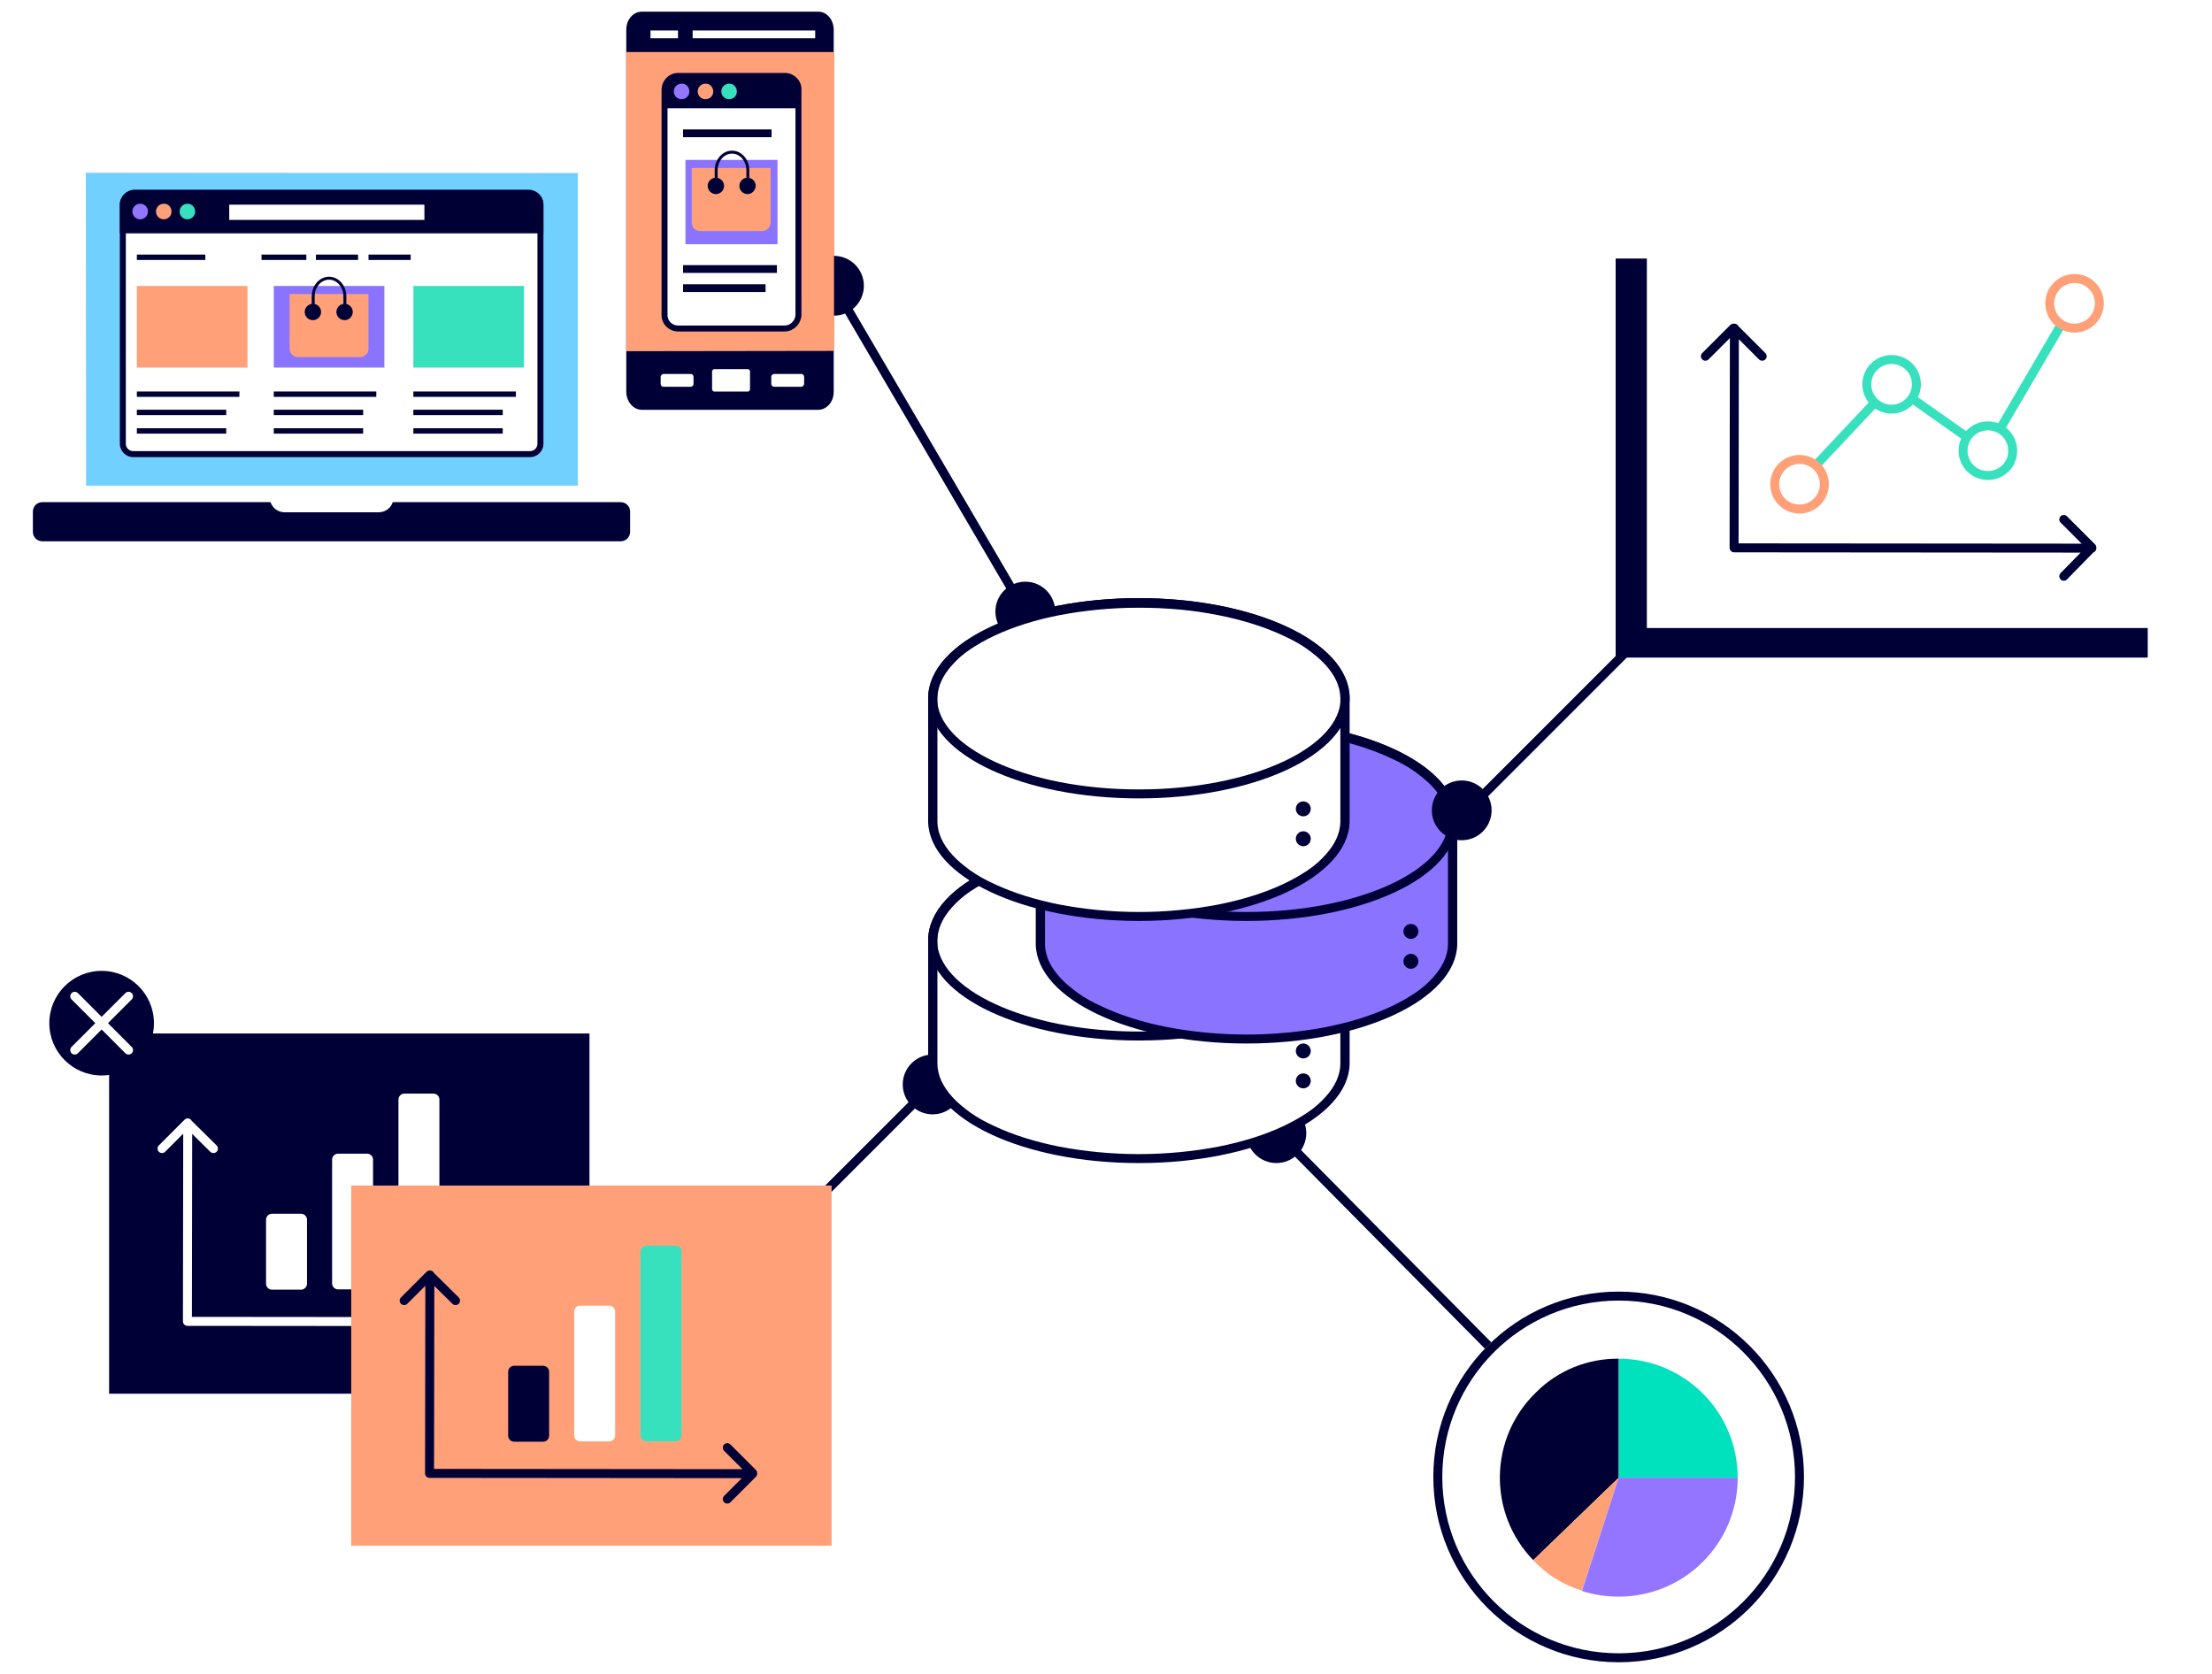
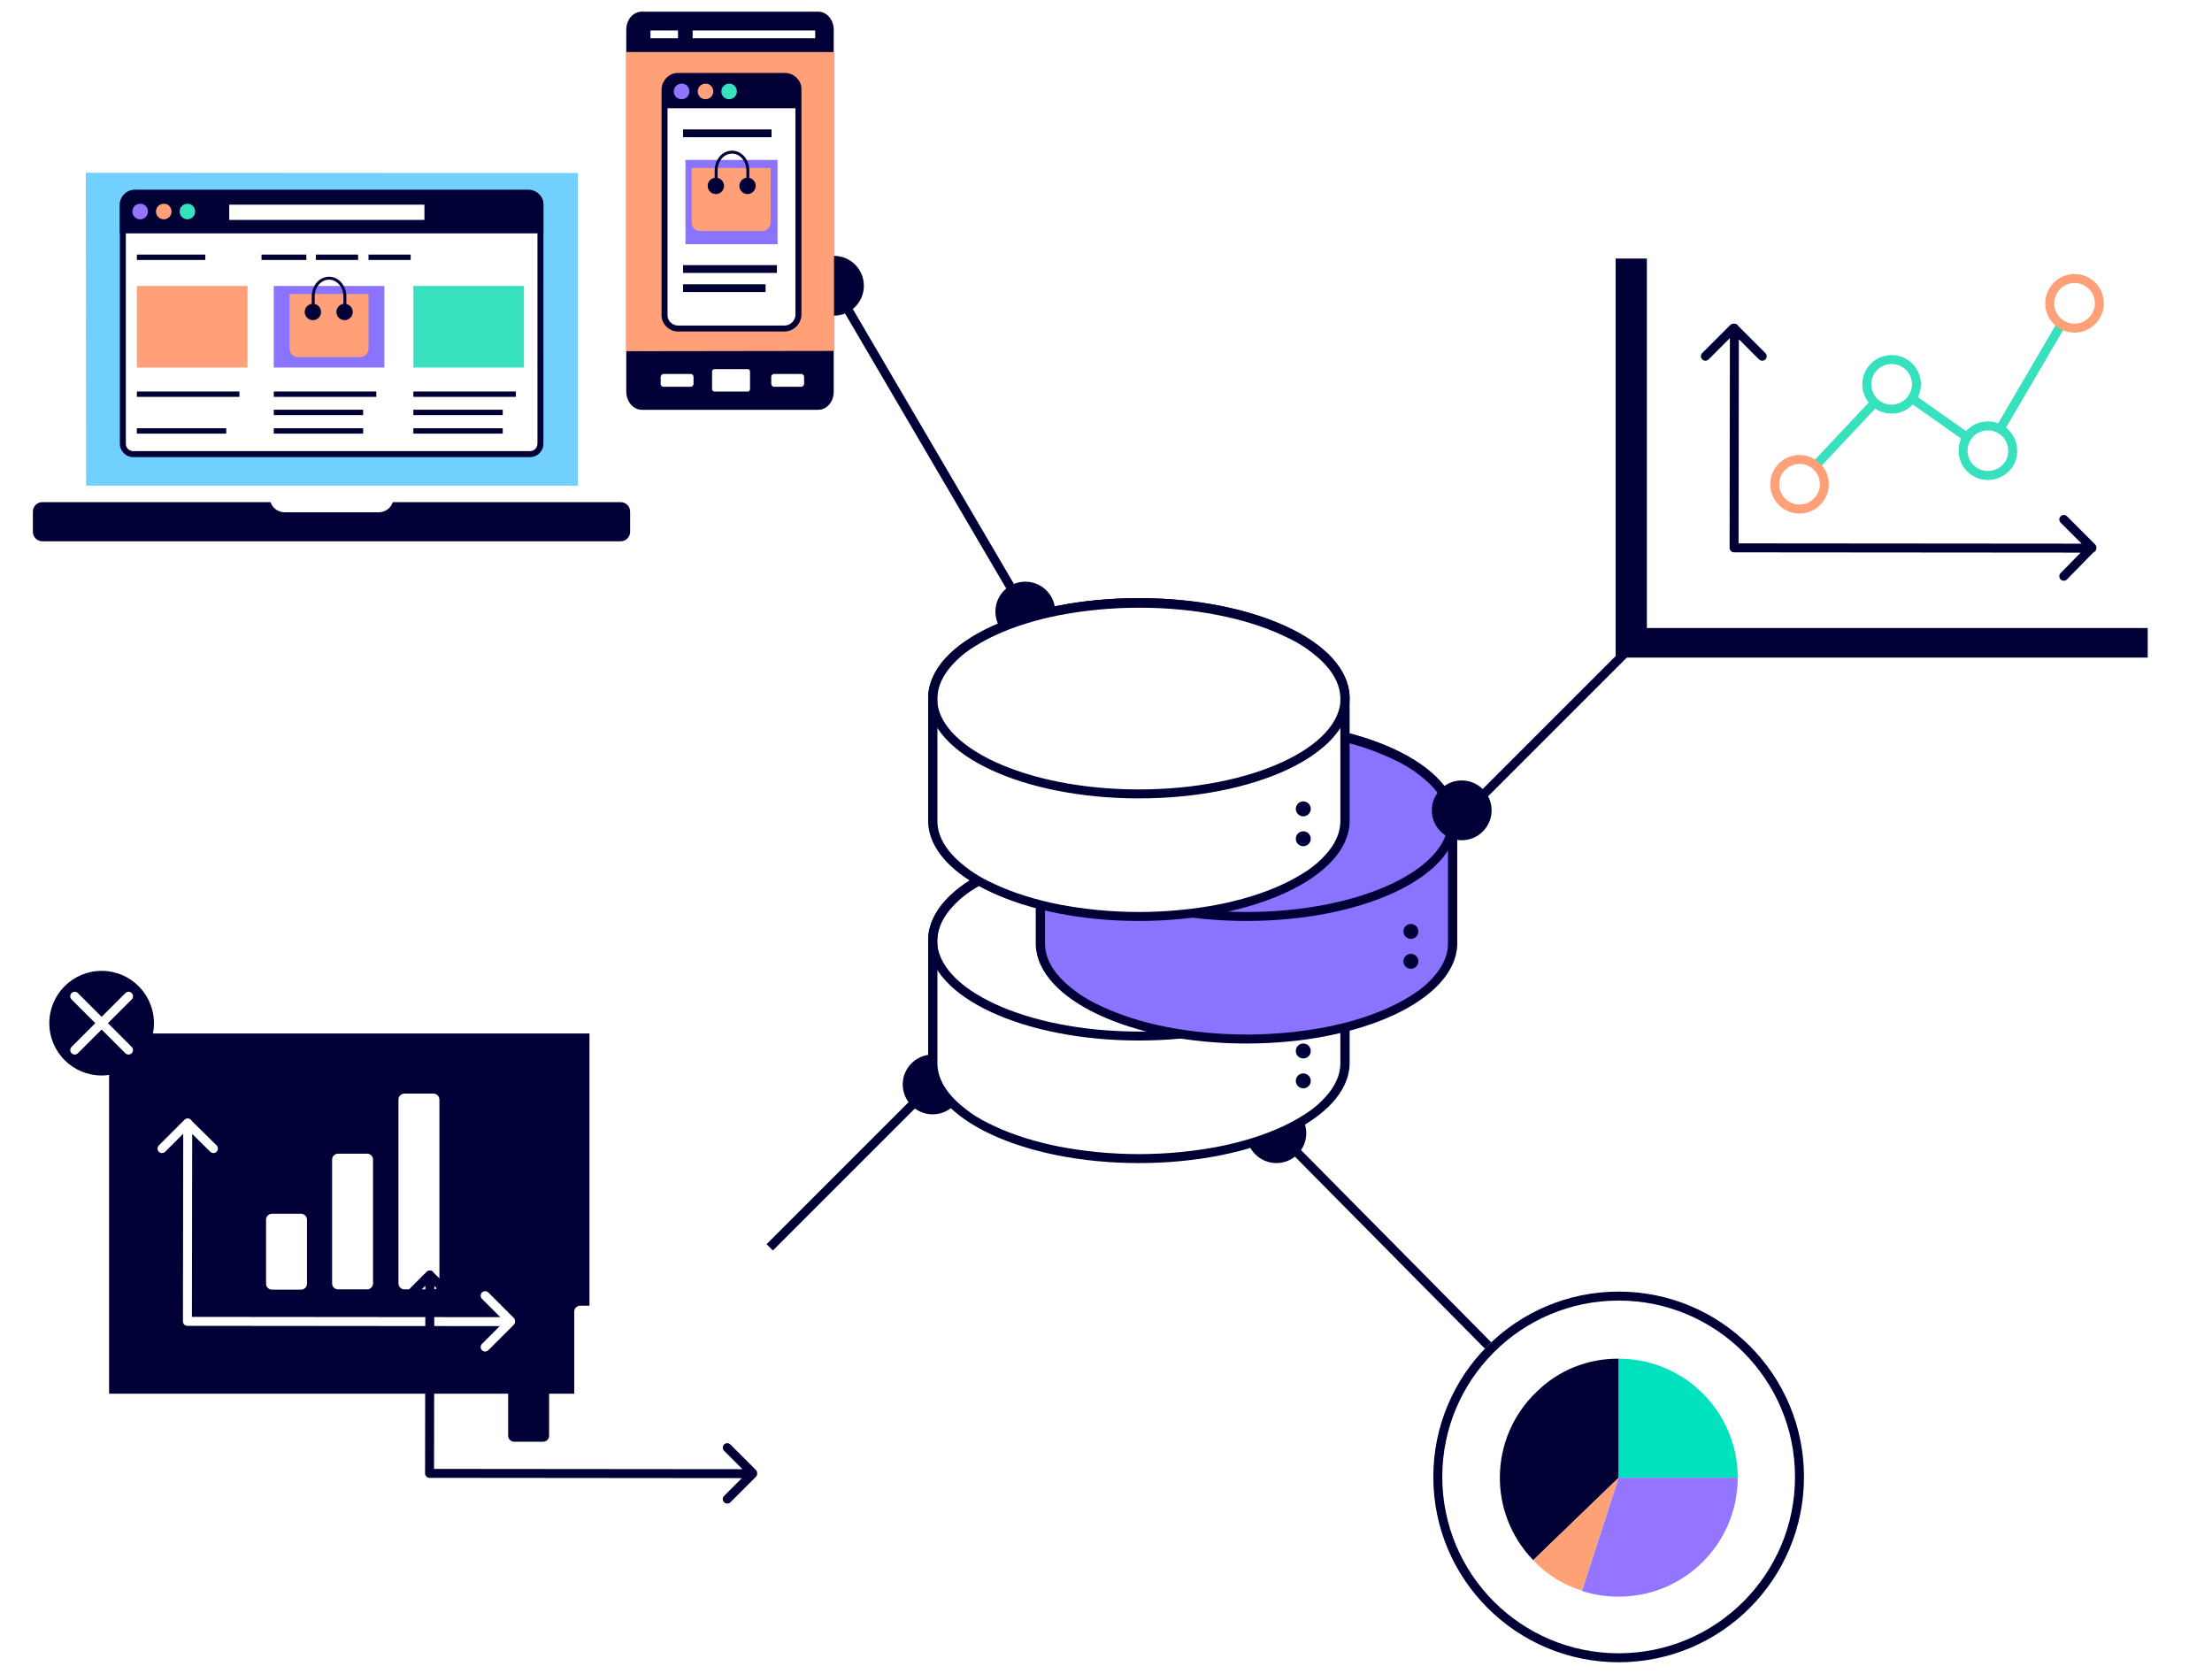
<svg xmlns="http://www.w3.org/2000/svg" id="Calque_1" x="0px" y="0px" viewBox="0 0 740 560" style="enable-background:new 0 0 740 560;" xml:space="preserve">
  <style type="text/css"> .Ombre_x0020_portée{fill:none;} .Lueur_x0020_externe_x0020_5 pt{fill:none;} .Néon_x0020_bleu{fill:none;stroke:#8AACDA;stroke-width:7;stroke-linecap:round;stroke-linejoin:round;} .Ton_x0020_clair_x0020_chrome{fill:url(#SVGID_1_);stroke:#FFFFFF;stroke-width:0.363;stroke-miterlimit:1;} .Swing_GS{fill:#FFDD00;} .Alysse_GS{fill:#A6D0E4;} .st0{fill:#FFFFFF;} .st1{fill:#000037;} .st2{fill:none;} .st3{fill:none;stroke:#000037;stroke-width:3;} .st4{fill:#8A74FF;} .st5{fill:none;stroke:#FFFFFF;stroke-width:3;stroke-linecap:round;stroke-linejoin:round;} .st6{fill:#FFA078;} .st7{fill:none;stroke:#000037;stroke-width:3;stroke-linecap:round;stroke-linejoin:round;} .st8{fill:#37E1BE;} .st9{fill:#000035;} .st10{fill:#FFA177;} .st11{fill:#9375FF;} .st12{fill:#00E2BE;} .st13{fill:none;stroke:#FFFFFF;stroke-width:3;stroke-linecap:round;} .st14{fill:none;stroke:#37E1BE;stroke-width:3;stroke-linecap:round;stroke-linejoin:round;} .st15{fill:#FFFFFF;stroke:#37E1BE;stroke-width:3;stroke-miterlimit:1;} .st16{fill:#FFFFFF;stroke:#FFA078;stroke-width:3;stroke-miterlimit:1;} .st17{fill:#72D0FF;} .st18{fill:none;stroke:#000037;stroke-width:0.985;stroke-linecap:round;stroke-linejoin:round;} .st19{fill:#000037;stroke:#000037;stroke-width:1.478;stroke-miterlimit:1;} .st20{fill:#FFFFFF;stroke:#000037;stroke-width:2;} </style>
  <linearGradient id="SVGID_1_" gradientUnits="userSpaceOnUse" x1="70.322" y1="96.22" x2="70.322" y2="95.22">
    <stop offset="0" style="stop-color:#656565" />
    <stop offset="0.618" style="stop-color:#1B1B1B" />
    <stop offset="0.629" style="stop-color:#545454" />
    <stop offset="0.983" style="stop-color:#3E3E3E" />
  </linearGradient>
  <circle id="Ellipse_866" class="st0" cx="381.5" cy="300.1" r="163" />
  <circle id="Ellipse_861" class="st1" cx="312" cy="362.8" r="10" />
  <circle id="Ellipse_863" class="st1" cx="343" cy="204.6" r="10" />
  <circle id="Ellipse_869" class="st1" cx="279" cy="95.6" r="10" />
  <circle id="Ellipse_864" class="st1" cx="427" cy="379.1" r="10" />
  <g id="Groupe_4618" transform="translate(-60.5 -1410.798)">
    <g id="Groupe_4615">
      <g id="Union_74" transform="translate(-3034 -4468.999)">
        <path class="st0" d="M3475.5,6267.4c-9.3,0-18.4-0.9-26.9-2.6c-8.2-1.6-15.6-4-21.9-6.9c-6.3-2.9-11.2-6.4-14.7-10.1 c-3.5-3.8-5.3-7.8-5.4-11.9l0-0.2v-0.2v-41v-0.2l0-0.2c0.1-4.1,2-8.1,5.4-11.9c3.5-3.8,8.4-7.2,14.7-10.1 c6.4-3,13.7-5.3,21.9-6.9c8.5-1.7,17.6-2.6,26.9-2.6s18.4,0.9,26.9,2.6c8.2,1.6,15.6,4,21.9,6.9c6.3,2.9,11.2,6.4,14.7,10.1 c3.5,3.8,5.3,7.8,5.4,11.9l0,0.2v41.4l0,0.2c-0.1,4.1-2,8.1-5.4,11.9c-3.5,3.8-8.4,7.2-14.7,10.1c-6.4,3-13.7,5.3-21.9,6.9 C3493.9,6266.5,3484.8,6267.4,3475.5,6267.4z" />
        <path class="st1" d="M3475.5,6265.9c9.2,0,18.2-0.9,26.6-2.5c8.1-1.6,15.4-3.9,21.6-6.8c3-1.4,5.8-3,8.2-4.6 c2.4-1.6,4.4-3.4,6-5.2c3.2-3.5,4.9-7.2,5-10.9l0-0.2v-41.4l0-0.2c-0.1-3.7-1.8-7.4-5-10.9c-1.6-1.8-3.7-3.5-6-5.2 c-2.4-1.7-5.1-3.2-8.2-4.6c-6.2-2.9-13.5-5.2-21.6-6.8c-8.4-1.7-17.4-2.5-26.6-2.5s-18.2,0.9-26.6,2.5 c-8.1,1.6-15.4,3.9-21.6,6.8c-3,1.4-5.8,3-8.2,4.6c-2.4,1.6-4.4,3.4-6,5.2c-3.2,3.5-4.9,7.2-5,10.9l0,0.2v41.4l0,0.2 c0.1,3.7,1.8,7.4,5,10.9c1.6,1.8,3.7,3.5,6,5.2c2.4,1.7,5.1,3.2,8.2,4.6c6.2,2.9,13.5,5.2,21.6,6.8 C3457.3,6265,3466.3,6265.9,3475.5,6265.9 M3475.5,6268.9c-38.6,0-69.9-14.7-70.5-33h0v-42h0c0.6-18.3,31.9-33,70.5-33 s69.9,14.7,70.5,33h0v42h0C3545.4,6254.2,3514.1,6268.9,3475.5,6268.9z" />
      </g>
      <circle id="Ellipse_867" class="st1" cx="496.5" cy="1762.4" r="2.5" />
      <circle id="Ellipse_868" class="st1" cx="496.5" cy="1772.4" r="2.5" />
    </g>
    <g id="Ellipse_862" transform="translate(360 1688)">
      <ellipse class="st2" cx="81.5" cy="37.4" rx="70.5" ry="33.5" />
      <ellipse class="st3" cx="81.5" cy="37.4" rx="69" ry="32" />
    </g>
  </g>
  <g id="Groupe_4617" transform="translate(-24.5 -1450.798)">
    <g id="Groupe_4615-2">
      <g id="Union_74-2" transform="translate(-3034 -4468.999)">
        <path class="st4" d="M3475.5,6267.4c-9.3,0-18.4-0.9-26.9-2.6c-8.2-1.6-15.6-4-21.9-6.9c-6.3-2.9-11.2-6.4-14.7-10.1 c-3.5-3.8-5.3-7.8-5.4-11.9l0-0.2v-0.2v-41v-0.2l0-0.2c0.1-4.1,2-8.1,5.4-11.9c3.5-3.8,8.4-7.2,14.7-10.1 c6.4-3,13.7-5.3,21.9-6.9c8.5-1.7,17.6-2.6,26.9-2.6s18.4,0.9,26.9,2.6c8.2,1.6,15.6,4,21.9,6.9c6.3,2.9,11.2,6.4,14.7,10.1 c3.5,3.8,5.3,7.8,5.4,11.9l0,0.2v41.4l0,0.2c-0.1,4.1-2,8.1-5.4,11.9c-3.5,3.8-8.4,7.2-14.7,10.1c-6.4,3-13.7,5.3-21.9,6.9 C3493.9,6266.5,3484.8,6267.4,3475.5,6267.4z" />
        <path class="st1" d="M3475.5,6265.9c9.2,0,18.2-0.9,26.6-2.5c8.1-1.6,15.4-3.9,21.6-6.8c3-1.4,5.8-3,8.2-4.6 c2.4-1.6,4.4-3.4,6-5.2c3.2-3.5,4.9-7.2,5-10.9l0-0.2v-41.4l0-0.2c-0.1-3.7-1.8-7.4-5-10.9c-1.6-1.8-3.7-3.5-6-5.2 c-2.4-1.7-5.1-3.2-8.2-4.6c-6.2-2.9-13.5-5.2-21.6-6.8c-8.4-1.7-17.4-2.5-26.6-2.5s-18.2,0.9-26.6,2.5 c-8.1,1.6-15.4,3.9-21.6,6.8c-3,1.4-5.8,3-8.2,4.6c-2.4,1.6-4.4,3.4-6,5.2c-3.2,3.5-4.9,7.2-5,10.9l0,0.2v41.4l0,0.2 c0.1,3.7,1.8,7.4,5,10.9c1.6,1.8,3.7,3.5,6,5.2c2.4,1.7,5.1,3.2,8.2,4.6c6.2,2.9,13.5,5.2,21.6,6.8 C3457.3,6265,3466.3,6265.9,3475.5,6265.9 M3475.5,6268.9c-38.6,0-69.9-14.7-70.5-33h0v-42h0c0.6-18.3,31.9-33,70.5-33 s69.9,14.7,70.5,33h0v42h0C3545.4,6254.2,3514.1,6268.9,3475.5,6268.9z" />
      </g>
      <circle id="Ellipse_867-2" class="st1" cx="496.5" cy="1762.4" r="2.5" />
      <circle id="Ellipse_868-2" class="st1" cx="496.5" cy="1772.4" r="2.5" />
    </g>
    <g id="Ellipse_862-2" transform="translate(360 1688)">
      <ellipse class="st2" cx="81.5" cy="37.4" rx="70.5" ry="33.5" />
      <ellipse class="st3" cx="81.5" cy="37.4" rx="69" ry="32" />
    </g>
  </g>
  <g id="Groupe_4616" transform="translate(-60.5 -1491.798)">
    <g id="Groupe_4615-3">
      <g id="Union_74-3" transform="translate(-3034 -4468.999)">
        <path class="st0" d="M3475.5,6267.4c-9.3,0-18.4-0.9-26.9-2.6c-8.2-1.6-15.6-4-21.9-6.9c-6.3-2.9-11.2-6.4-14.7-10.1 c-3.5-3.8-5.3-7.8-5.4-11.9l0-0.2v-0.2v-41v-0.2l0-0.2c0.1-4.1,2-8.1,5.4-11.9c3.5-3.8,8.4-7.2,14.7-10.1 c6.4-3,13.7-5.3,21.9-6.9c8.5-1.7,17.6-2.6,26.9-2.6s18.4,0.9,26.9,2.6c8.2,1.6,15.6,4,21.9,6.9c6.3,2.9,11.2,6.4,14.7,10.1 c3.5,3.8,5.3,7.8,5.4,11.9l0,0.2v41.4l0,0.2c-0.1,4.1-2,8.1-5.4,11.9c-3.5,3.8-8.4,7.2-14.7,10.1c-6.4,3-13.7,5.3-21.9,6.9 C3493.9,6266.5,3484.8,6267.4,3475.5,6267.4z" />
        <path class="st1" d="M3475.5,6265.9c9.2,0,18.2-0.9,26.6-2.5c8.1-1.6,15.4-3.9,21.6-6.8c3-1.4,5.8-3,8.2-4.6 c2.4-1.6,4.4-3.4,6-5.2c3.2-3.5,4.9-7.2,5-10.9l0-0.2v-41.4l0-0.2c-0.1-3.7-1.8-7.4-5-10.9c-1.6-1.8-3.7-3.5-6-5.2 c-2.4-1.7-5.1-3.2-8.2-4.6c-6.2-2.9-13.5-5.2-21.6-6.8c-8.4-1.7-17.4-2.5-26.6-2.5s-18.2,0.9-26.6,2.5 c-8.1,1.6-15.4,3.9-21.6,6.8c-3,1.4-5.8,3-8.2,4.6c-2.4,1.6-4.4,3.4-6,5.2c-3.2,3.5-4.9,7.2-5,10.9l0,0.2v41.4l0,0.2 c0.1,3.7,1.8,7.4,5,10.9c1.6,1.8,3.7,3.5,6,5.2c2.4,1.7,5.1,3.2,8.2,4.6c6.2,2.9,13.5,5.2,21.6,6.8 C3457.3,6265,3466.3,6265.9,3475.5,6265.9 M3475.5,6268.9c-38.6,0-69.9-14.7-70.5-33h0v-42h0c0.6-18.3,31.9-33,70.5-33 s69.9,14.7,70.5,33h0v42h0C3545.4,6254.2,3514.1,6268.9,3475.5,6268.9z" />
      </g>
      <circle id="Ellipse_867-3" class="st1" cx="496.5" cy="1762.4" r="2.5" />
      <circle id="Ellipse_868-3" class="st1" cx="496.5" cy="1772.4" r="2.5" />
    </g>
    <g id="Ellipse_862-3" transform="translate(360 1688)">
      <ellipse class="st2" cx="81.5" cy="37.4" rx="70.5" ry="33.5" />
      <ellipse class="st3" cx="81.5" cy="37.4" rx="69" ry="32" />
    </g>
  </g>
  <line id="Ligne_654" class="st3" x1="491" y1="271.1" x2="544" y2="218.1" />
  <line id="Ligne_655" class="st3" x1="257.5" y1="417.3" x2="310.5" y2="364.3" />
  <line id="Ligne_656" class="st3" x1="279" y1="95.6" x2="342" y2="203.1" />
  <line id="Ligne_657" class="st3" x1="506" y1="458.4" x2="432" y2="383.6" />
  <g id="Groupe_4614" transform="translate(2929.5 3472.256)">
    <path id="Tracé_556-2" class="st1" d="M-2732.3-3006H-2893v-120.5h160.7L-2732.3-3006z" />
    <path id="Tracé_559" class="st5" d="M-2758.7-3030.1l-108.1-0.1l0.1-66.4 M-2866.8-3096.5l-8.5,8.5 M-2866.7-3096.5l8.6,8.5 M-2758.7-3030.3l-8.5-8.5 M-2758.7-3030.1l-8.5,8.5" />
    <path id="Rectangle_854" class="st0" d="M-2838.5-3066.2h9.7c1.1,0,2,0.9,2,2v21.4c0,1.1-0.9,2-2,2h-9.7c-1.1,0-2-0.9-2-2v-21.4 C-2840.5-3065.3-2839.6-3066.2-2838.5-3066.2z" />
    <path id="Rectangle_856" class="st0" d="M-2816.4-3086.3h9.7c1.1,0,2,0.9,2,2v41.4c0,1.1-0.9,2-2,2h-9.7c-1.1,0-2-0.9-2-2v-41.4 C-2818.4-3085.4-2817.5-3086.3-2816.4-3086.3z" />
    <path id="Rectangle_857" class="st0" d="M-2794.2-3106.4h9.7c1.1,0,2,0.9,2,2v61.5c0,1.1-0.9,2-2,2h-9.7c-1.1,0-2-0.9-2-2v-61.5 C-2796.2-3105.5-2795.3-3106.4-2794.2-3106.4z" />
  </g>
  <g id="Groupe_4611" transform="translate(3010.5 3523.112)">
-     <path id="Tracé_556-2-2" class="st6" d="M-2732.3-3006H-2893v-120.5h160.7L-2732.3-3006z" />
    <path id="Tracé_559-2" class="st7" d="M-2758.7-3030.1l-108.1-0.1l0.1-66.4 M-2866.8-3096.5l-8.5,8.5 M-2866.7-3096.5l8.6,8.5 M-2758.7-3030.3l-8.5-8.5 M-2758.7-3030.1l-8.5,8.5" />
    <path id="Rectangle_854-2" class="st1" d="M-2838.5-3066.2h9.7c1.1,0,2,0.9,2,2v21.4c0,1.1-0.9,2-2,2h-9.7c-1.1,0-2-0.9-2-2v-21.4 C-2840.5-3065.3-2839.6-3066.2-2838.5-3066.2z" />
    <path id="Rectangle_856-2" class="st0" d="M-2816.4-3086.3h9.7c1.1,0,2,0.9,2,2v41.4c0,1.1-0.9,2-2,2h-9.7c-1.1,0-2-0.9-2-2v-41.4 C-2818.4-3085.4-2817.5-3086.3-2816.4-3086.3z" />
-     <path id="Rectangle_857-2" class="st8" d="M-2794.2-3106.4h9.7c1.1,0,2,0.9,2,2v61.5c0,1.1-0.9,2-2,2h-9.7c-1.1,0-2-0.9-2-2v-61.5 C-2796.2-3105.5-2795.3-3106.4-2794.2-3106.4z" />
  </g>
  <g id="Groupe_4613" transform="translate(-47.5 -1497.798)">
    <g id="Groupe_4612" transform="translate(526.5 1907.552)">
      <g id="Ellipse_865" transform="translate(-10.5 18.448)">
        <circle class="st0" cx="73" cy="65.9" r="62" />
        <circle class="st3" cx="73" cy="65.9" r="60.5" />
      </g>
    </g>
    <g id="Groupe_4608" transform="translate(498.5 1929.552)">
      <g id="Groupe_4418" transform="translate(39.73 18.896)">
        <path id="Tracé_10649" class="st9" d="M50.8,43.7L22.2,71.3c-15.3-15.8-14.8-41,1-56.2C30.5,7.8,40.4,3.8,50.8,3.9V43.7z" />
        <path id="Tracé_10650" class="st10" d="M50.8,43.7L38.5,81.5c-6.2-1.9-11.9-5.4-16.3-10.2L50.8,43.7z" />
        <path id="Tracé_10651" class="st11" d="M50.8,43.7h39.8c0,22-17.8,39.8-39.8,39.8c0,0,0,0,0,0c-4.2,0-8.3-0.6-12.3-1.9 L50.8,43.7z" />
        <path id="Tracé_10652" class="st12" d="M50.8,43.7V3.9c22,0,39.8,17.8,39.8,39.8l0,0L50.8,43.7L50.8,43.7z" />
      </g>
    </g>
  </g>
  <g id="Groupe_4609" transform="translate(-709.5 -1392.1)">
    <circle id="Ellipse_697" class="st1" cx="743.5" cy="1734.4" r="17.5" />
    <line id="Ligne_545" class="st13" x1="734.5" y1="1725.4" x2="752.5" y2="1743.4" />
    <line id="Ligne_546" class="st13" x1="752.5" y1="1725.4" x2="734.5" y2="1743.4" />
  </g>
  <g id="Groupe_4605" transform="translate(3550.22 3341.207)">
    <g id="Groupe_4597" transform="translate(-3020.5 -3278.727)">
      <g id="Groupe_4591" transform="translate(-0.22 20.113)">
        <path id="Tracé_556-2-3" class="st1" d="M189,137.4H11V3.9h178L189,137.4z" />
      </g>
      <g id="Groupe_4112" transform="translate(10.222 10.222)">
        <path id="Tracé_556-2-4" class="st0" d="M189,137.4H11V3.9h178L189,137.4z" />
      </g>
      <path id="Tracé_559-3" class="st7" d="M170.1,120.9l-119.7-0.1l0.1-73.5 M50.2,47.3l-9.4,9.4 M50.4,47.3l9.4,9.4 M170.1,120.7 l-9.4-9.4 M170.1,120.7l-9.4,9.6" />
      <path id="Tracé_560" class="st14" d="M75.2,95.9l28-29.8L135,88.5l29.5-50.4" />
      <path id="Tracé_567" class="st15" d="M103.1,74.4c-4.6,0-8.3-3.7-8.3-8.3s3.7-8.3,8.3-8.3s8.3,3.7,8.3,8.3c0,0,0,0,0,0 C111.4,70.6,107.7,74.4,103.1,74.4" />
      <path id="Tracé_567-2" class="st15" d="M135.3,96.6c-4.6,0-8.3-3.7-8.3-8.3s3.7-8.3,8.3-8.3s8.3,3.7,8.3,8.3c0,0,0,0,0,0 C143.7,92.9,139.9,96.6,135.3,96.6" />
      <path id="Tracé_567-3" class="st16" d="M164.3,47.3c-4.6,0-8.3-3.7-8.3-8.3s3.7-8.3,8.3-8.3c4.6,0,8.3,3.7,8.3,8.3c0,0,0,0,0,0 C172.6,43.5,168.9,47.3,164.3,47.3" />
    </g>
    <path id="Tracé_567-4" class="st16" d="M-2948.2-3170.9c-4.6,0-8.3-3.7-8.3-8.3c0-4.6,3.7-8.3,8.3-8.3c4.6,0,8.3,3.7,8.3,8.3 c0,0,0,0,0,0C-2939.9-3174.7-2943.6-3170.9-2948.2-3170.9" />
  </g>
  <circle id="Ellipse_860" class="st1" cx="489" cy="271.1" r="10" />
  <g id="Groupe_4619" transform="translate(0 45.888)">
    <path id="Tracé_10287" class="st0" d="M197.6,3.9l-173.3,0c-1.9,0.2-3.3,1.8-3.1,3.7V122c-0.1,1.9,1.3,3.5,3.1,3.7l173.3,0 c1.9-0.2,3.2-1.8,3.1-3.7l-0.1-101.4l0-13.1C200.6,5.5,199.3,3.9,197.6,3.9z" />
    <path id="Tracé_10288" class="st1" d="M131.4,122.1c-0.7,2.1-2.6,3.4-4.8,3.4H95.3c-2.2,0-4.1-1.3-4.8-3.4H14.2 c-1.8,0-3.2,1.4-3.2,3.2l0,0l0,0v6.7c0,1.8,1.4,3.2,3.2,3.2h0h193.4c1.8,0,3.2-1.4,3.2-3.2l0,0v-6.7c0-1.8-1.4-3.2-3.2-3.2l0,0 L131.4,122.1z" />
    <path id="Tracé_10290" class="st17" d="M28.8,116.6l164.5,0V12L28.7,11.9L28.8,116.6z" />
    <g id="Groupe_4592" transform="translate(29.086 13.682)">
      <g id="Rectangle_489" transform="translate(-452.489 -396.141)">
        <path class="st0" d="M600.7,488.5H468c-1.9,0-3.5-1.6-3.5-3.5v-79.9c0-1.9,1.6-3.5,3.5-3.5h132.7c1.9,0,3.5,1.6,3.5,3.5V485 C604.2,487,602.7,488.5,600.7,488.5z" />
        <path class="st1" d="M468,402.6c-1.4,0-2.5,1.1-2.5,2.5V485c0,1.4,1.1,2.5,2.5,2.5h132.7c1.4,0,2.5-1.1,2.5-2.5v-79.9 c0-1.4-1.1-2.5-2.5-2.5H468 M468,400.6h132.7c2.5,0,4.5,2,4.5,4.5V485c0,2.5-2,4.5-4.5,4.5H468c-2.5,0-4.5-2-4.5-4.5v-79.9 C463.5,402.6,465.5,400.6,468,400.6z" />
      </g>
      <path id="Tracé_10292" class="st9" d="M147.7,3.9H16c-2.8,0-5,2.3-5,5c0,0,0,0,0,0v9.6h141.7V8.9C152.8,6.2,150.5,3.9,147.7,3.9 C147.7,3.9,147.7,3.9,147.7,3.9L147.7,3.9z" />
      <path id="Tracé_10293" class="st11" d="M20.4,11.2c0,1.5-1.2,2.6-2.6,2.6c-1.5,0-2.6-1.2-2.6-2.6c0-1.5,1.2-2.6,2.6-2.6 c0,0,0,0,0,0C19.2,8.5,20.4,9.7,20.4,11.2z" />
      <path id="Tracé_10294" class="st6" d="M28.3,11.2c0,1.5-1.2,2.6-2.6,2.6c-1.5,0-2.6-1.2-2.6-2.6c0-1.5,1.2-2.6,2.6-2.6 c0,0,0,0,0,0C27.1,8.5,28.3,9.7,28.3,11.2z" />
      <path id="Tracé_10295" class="st8" d="M36.2,11.2c0,1.5-1.2,2.6-2.6,2.6c-1.5,0-2.6-1.2-2.6-2.6c0-1.5,1.2-2.6,2.6-2.6 c0,0,0,0,0,0C35,8.5,36.2,9.7,36.2,11.2z" />
      <rect id="Rectangle_490" x="47.6" y="8.9" class="st0" width="65.3" height="5.1" />
      <rect id="Rectangle_491" x="16.7" y="25.6" class="st9" width="22.9" height="1.8" />
      <rect id="Rectangle_492" x="16.7" y="71.4" class="st9" width="34.3" height="1.8" />
      <rect id="Rectangle_492-2" x="62.5" y="71.4" class="st9" width="34.3" height="1.8" />
      <rect id="Rectangle_492-3" x="109.2" y="71.4" class="st9" width="34.3" height="1.8" />
      <rect id="Rectangle_494" x="16.7" y="83.7" class="st9" width="29.9" height="1.8" />
      <rect id="Rectangle_494-2" x="62.5" y="83.7" class="st9" width="29.9" height="1.8" />
      <rect id="Rectangle_494-3" x="109.2" y="83.7" class="st9" width="29.9" height="1.8" />
-       <rect id="Rectangle_494-4" x="16.7" y="77.5" class="st9" width="29.9" height="1.8" />
      <rect id="Rectangle_494-5" x="62.5" y="77.5" class="st9" width="29.9" height="1.8" />
      <rect id="Rectangle_494-6" x="109.2" y="77.5" class="st9" width="29.9" height="1.8" />
      <rect id="Rectangle_501" x="94.2" y="25.6" class="st9" width="14.1" height="1.8" />
      <rect id="Rectangle_502" x="76.6" y="25.6" class="st9" width="14.1" height="1.8" />
      <rect id="Rectangle_503" x="58.4" y="25.6" class="st9" width="15" height="1.8" />
      <rect id="Rectangle_504" x="16.7" y="36.1" class="st6" width="37" height="27.3" />
      <rect id="Rectangle_505" x="62.5" y="36.1" class="st4" width="37" height="27.3" />
      <rect id="Rectangle_506" x="109.2" y="36.1" class="st8" width="37" height="27.3" />
      <g id="Groupe_4214" transform="translate(56.791 29.6)">
        <path id="Tracé_1109" class="st6" d="M34.6,30.3H13.8c-1.6,0-2.8-1.3-2.8-2.8V9.2h26.4v18.3C37.4,29,36.2,30.3,34.6,30.3 L34.6,30.3z" />
        <path id="Tracé_1110" class="st18" d="M29.5,15.3V10c0-3.4-2.4-6.1-5.3-6.1c-2.9,0-5.3,2.7-5.3,6.1v5.4" />
        <path id="Tracé_567-5" class="st19" d="M18.8,17.2c-1.1,0-2-0.9-2-2c0-1.1,0.9-2,2-2c1.1,0,2,0.9,2,2v0 C20.8,16.3,19.9,17.2,18.8,17.2" />
        <path id="Tracé_567-2-2" class="st19" d="M29.4,17.2c-1.1,0-2-0.9-2-2c0-1.1,0.9-2,2-2c1.1,0,2,0.9,2,2v0 C31.4,16.3,30.5,17.2,29.4,17.2" />
      </g>
    </g>
  </g>
  <g id="Groupe_4620" transform="translate(198.514)">
    <path id="Tracé_10296" class="st1" d="M16.2,137.1l59,0c2.9,0,5.2-2.7,5.2-6V10c0-3.4-2.3-6.1-5.2-6.1h-59c-2.9,0-5.2,2.7-5.2,6 v121.1C11,134.4,13.4,137.1,16.2,137.1z" />
    <path id="Tracé_10297" class="st6" d="M80.5,117.4V17.4H11v100.1L80.5,117.4z" />
    <path id="Tracé_10298" class="st0" d="M33.2,12.8l41,0l0-2.6l-41,0L33.2,12.8z" />
    <path id="Tracé_10299" class="st0" d="M19.1,12.8l9.2,0v-2.6h-9.2L19.1,12.8z" />
    <path id="Tracé_10300" class="st1" d="M38,132.6l16.1,0c0.6-0.1,1-0.6,1-1.1l0-8.4c0-0.6-0.4-1.1-1-1.1H38c-0.6,0-1,0.5-1,1.1v8.4 C37,132,37.4,132.5,38,132.6z" />
    <path id="Tracé_10301" class="st0" d="M40.4,131l11.3,0c0.4,0,0.7-0.4,0.7-0.8v-5.9c0-0.4-0.3-0.8-0.7-0.8l-11.3,0 c-0.4,0.1-0.7,0.4-0.7,0.8v5.9C39.7,130.6,40,130.9,40.4,131z" />
    <path id="Tracé_10302" class="st0" d="M23.5,129.4l9,0c0.6,0,1-0.5,1-1c0,0,0,0,0,0v0l0-2.3c0-0.6-0.4-1-1-1l-9,0 c-0.5,0-1,0.5-1,1l0,2.3C22.5,129,22.9,129.4,23.5,129.4L23.5,129.4z" />
    <path id="Tracé_10303" class="st0" d="M60.5,129.4l9,0c0.5,0,1-0.5,1-1l0-2.3c0-0.5-0.4-1-1-1c0,0,0,0,0,0h0h-9c-0.5,0-1,0.4-1,1 l0,0v2.3C59.5,128.9,59.9,129.4,60.5,129.4L60.5,129.4z" />
    <path id="Rectangle_509" class="st20" d="M28.3,25.4h35.8c2.5,0,4.6,2.1,4.5,4.6l0,0v75.2c0,2.5-2,4.6-4.5,4.7H28.3 c-2.5,0-4.6-2.1-4.5-4.6V30.1C23.8,27.5,25.8,25.4,28.3,25.4L28.3,25.4z" />
    <path id="Tracé_10305" class="st9" d="M63.6,25.4H28.7c-2.9,0.2-5.1,2.6-5,5.5l0,0v5.3h44.9V31C68.7,28.1,66.5,25.6,63.6,25.4 L63.6,25.4z" />
    <path id="Tracé_10306" class="st11" d="M32.1,30.6c0,1.5-1.2,2.6-2.6,2.6c-1.5,0-2.6-1.2-2.6-2.6c0-1.5,1.2-2.6,2.6-2.6l0,0 C31,27.9,32.1,29.1,32.1,30.6L32.1,30.6z" />
    <path id="Tracé_10307" class="st6" d="M40.1,30.6c0,1.5-1.2,2.6-2.6,2.6c-1.5,0-2.6-1.2-2.6-2.6c0-1.5,1.2-2.6,2.6-2.6l0,0 C38.9,27.9,40.1,29.1,40.1,30.6C40.1,30.6,40.1,30.6,40.1,30.6z" />
    <path id="Tracé_10308" class="st8" d="M48,30.6c0,1.5-1.2,2.6-2.6,2.6c-1.5,0-2.6-1.2-2.6-2.6c0-1.5,1.2-2.6,2.6-2.6 C46.8,27.9,48,29.1,48,30.6C48,30.6,48,30.6,48,30.6z" />
    <rect id="Rectangle_510" x="30" y="43.3" class="st9" width="29.6" height="2.6" />
    <rect id="Rectangle_511" x="30" y="88.7" class="st9" width="31.4" height="2.6" />
    <rect id="Rectangle_512" x="30" y="95.1" class="st9" width="27.6" height="2.6" />
    <rect id="Rectangle_513" x="30.8" y="53.5" class="st4" width="30.8" height="28.2" />
    <path id="Tracé_1109-2" class="st6" d="M56.4,77.3H35.7c-1.6,0-2.8-1.3-2.8-2.8V56.2h26.4v18.3C59.2,76,58,77.3,56.4,77.3 L56.4,77.3z" />
    <g id="Groupe_4374" transform="translate(27.97 46.991)">
      <path id="Tracé_1110-2" class="st18" d="M23.7,15.3V10c0-3.4-2.4-6.1-5.3-6.1c-2.9,0-5.3,2.7-5.3,6.1v5.4" />
      <path id="Tracé_567-3-2" class="st19" d="M13,17.2c-1.1,0-2-0.9-2-2c0-1.1,0.9-2,2-2c1.1,0,2,0.9,2,2l0,0 C15,16.3,14.1,17.2,13,17.2" />
      <path id="Tracé_567-4-2" class="st19" d="M23.6,17.2c-1.1,0-2-0.9-2-2c0-1.1,0.9-2,2-2c1.1,0,2,0.9,2,2l0,0 C25.5,16.3,24.7,17.2,23.6,17.2" />
    </g>
  </g>
</svg>